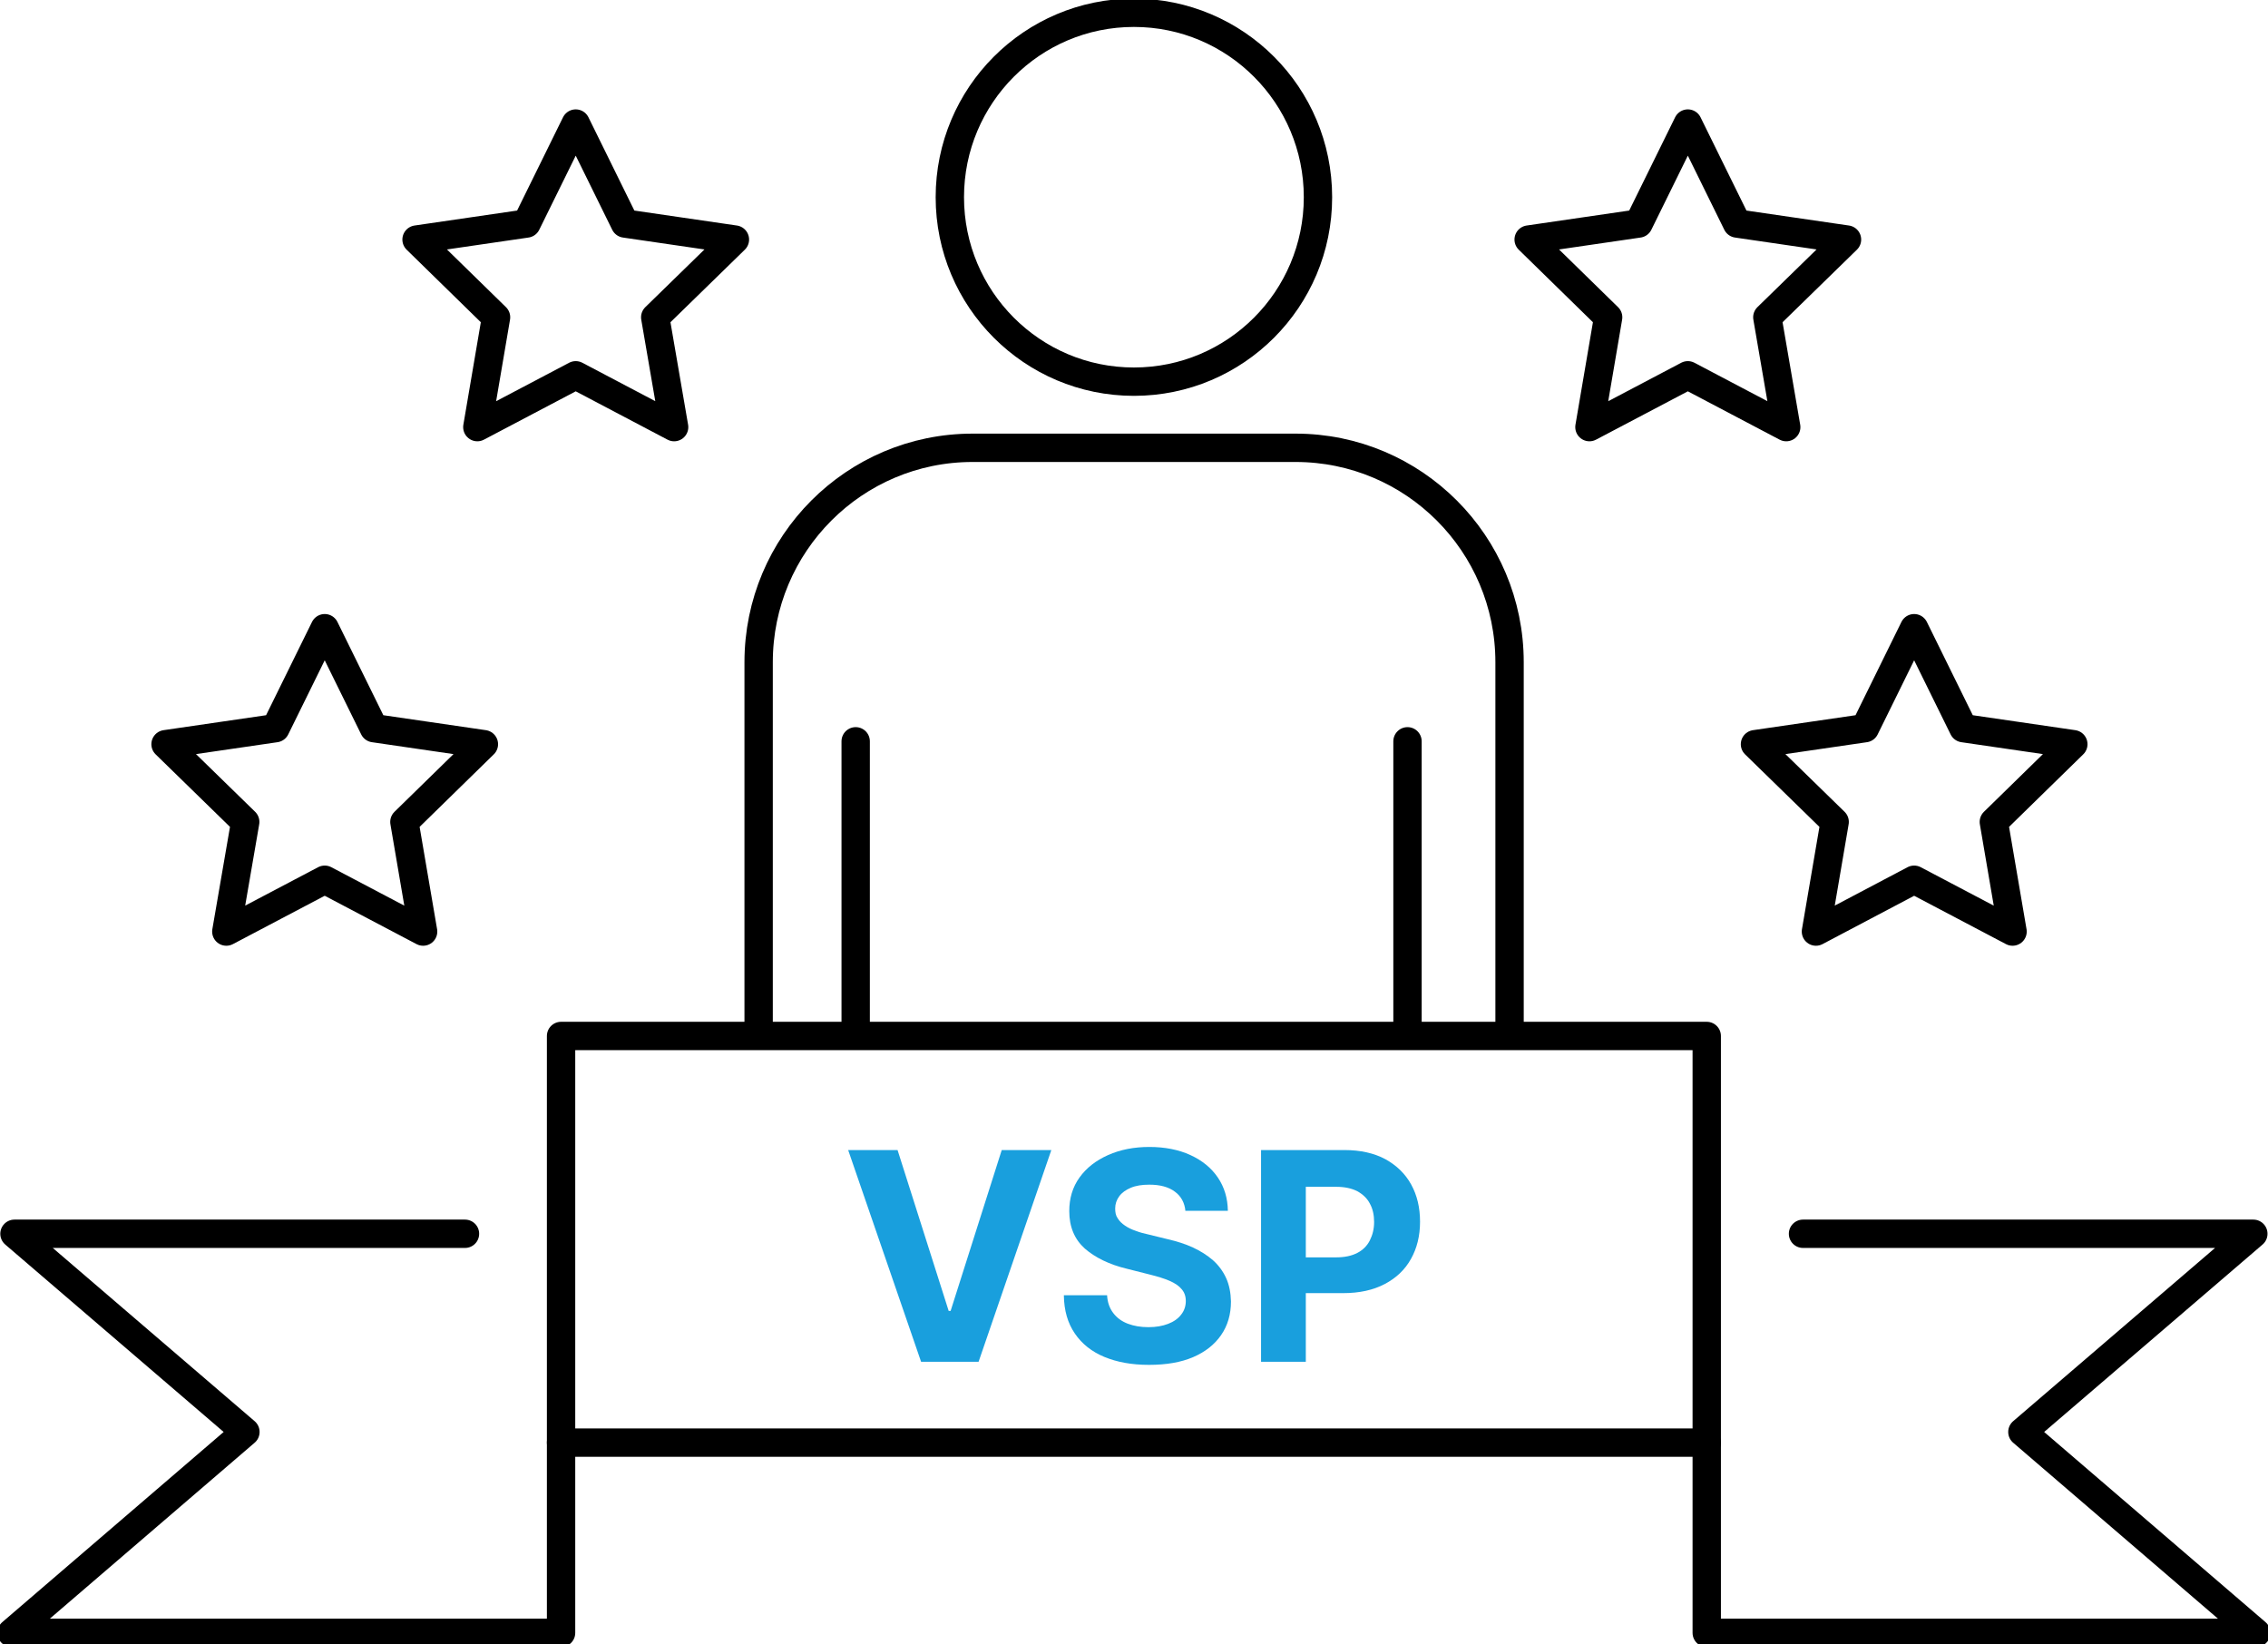
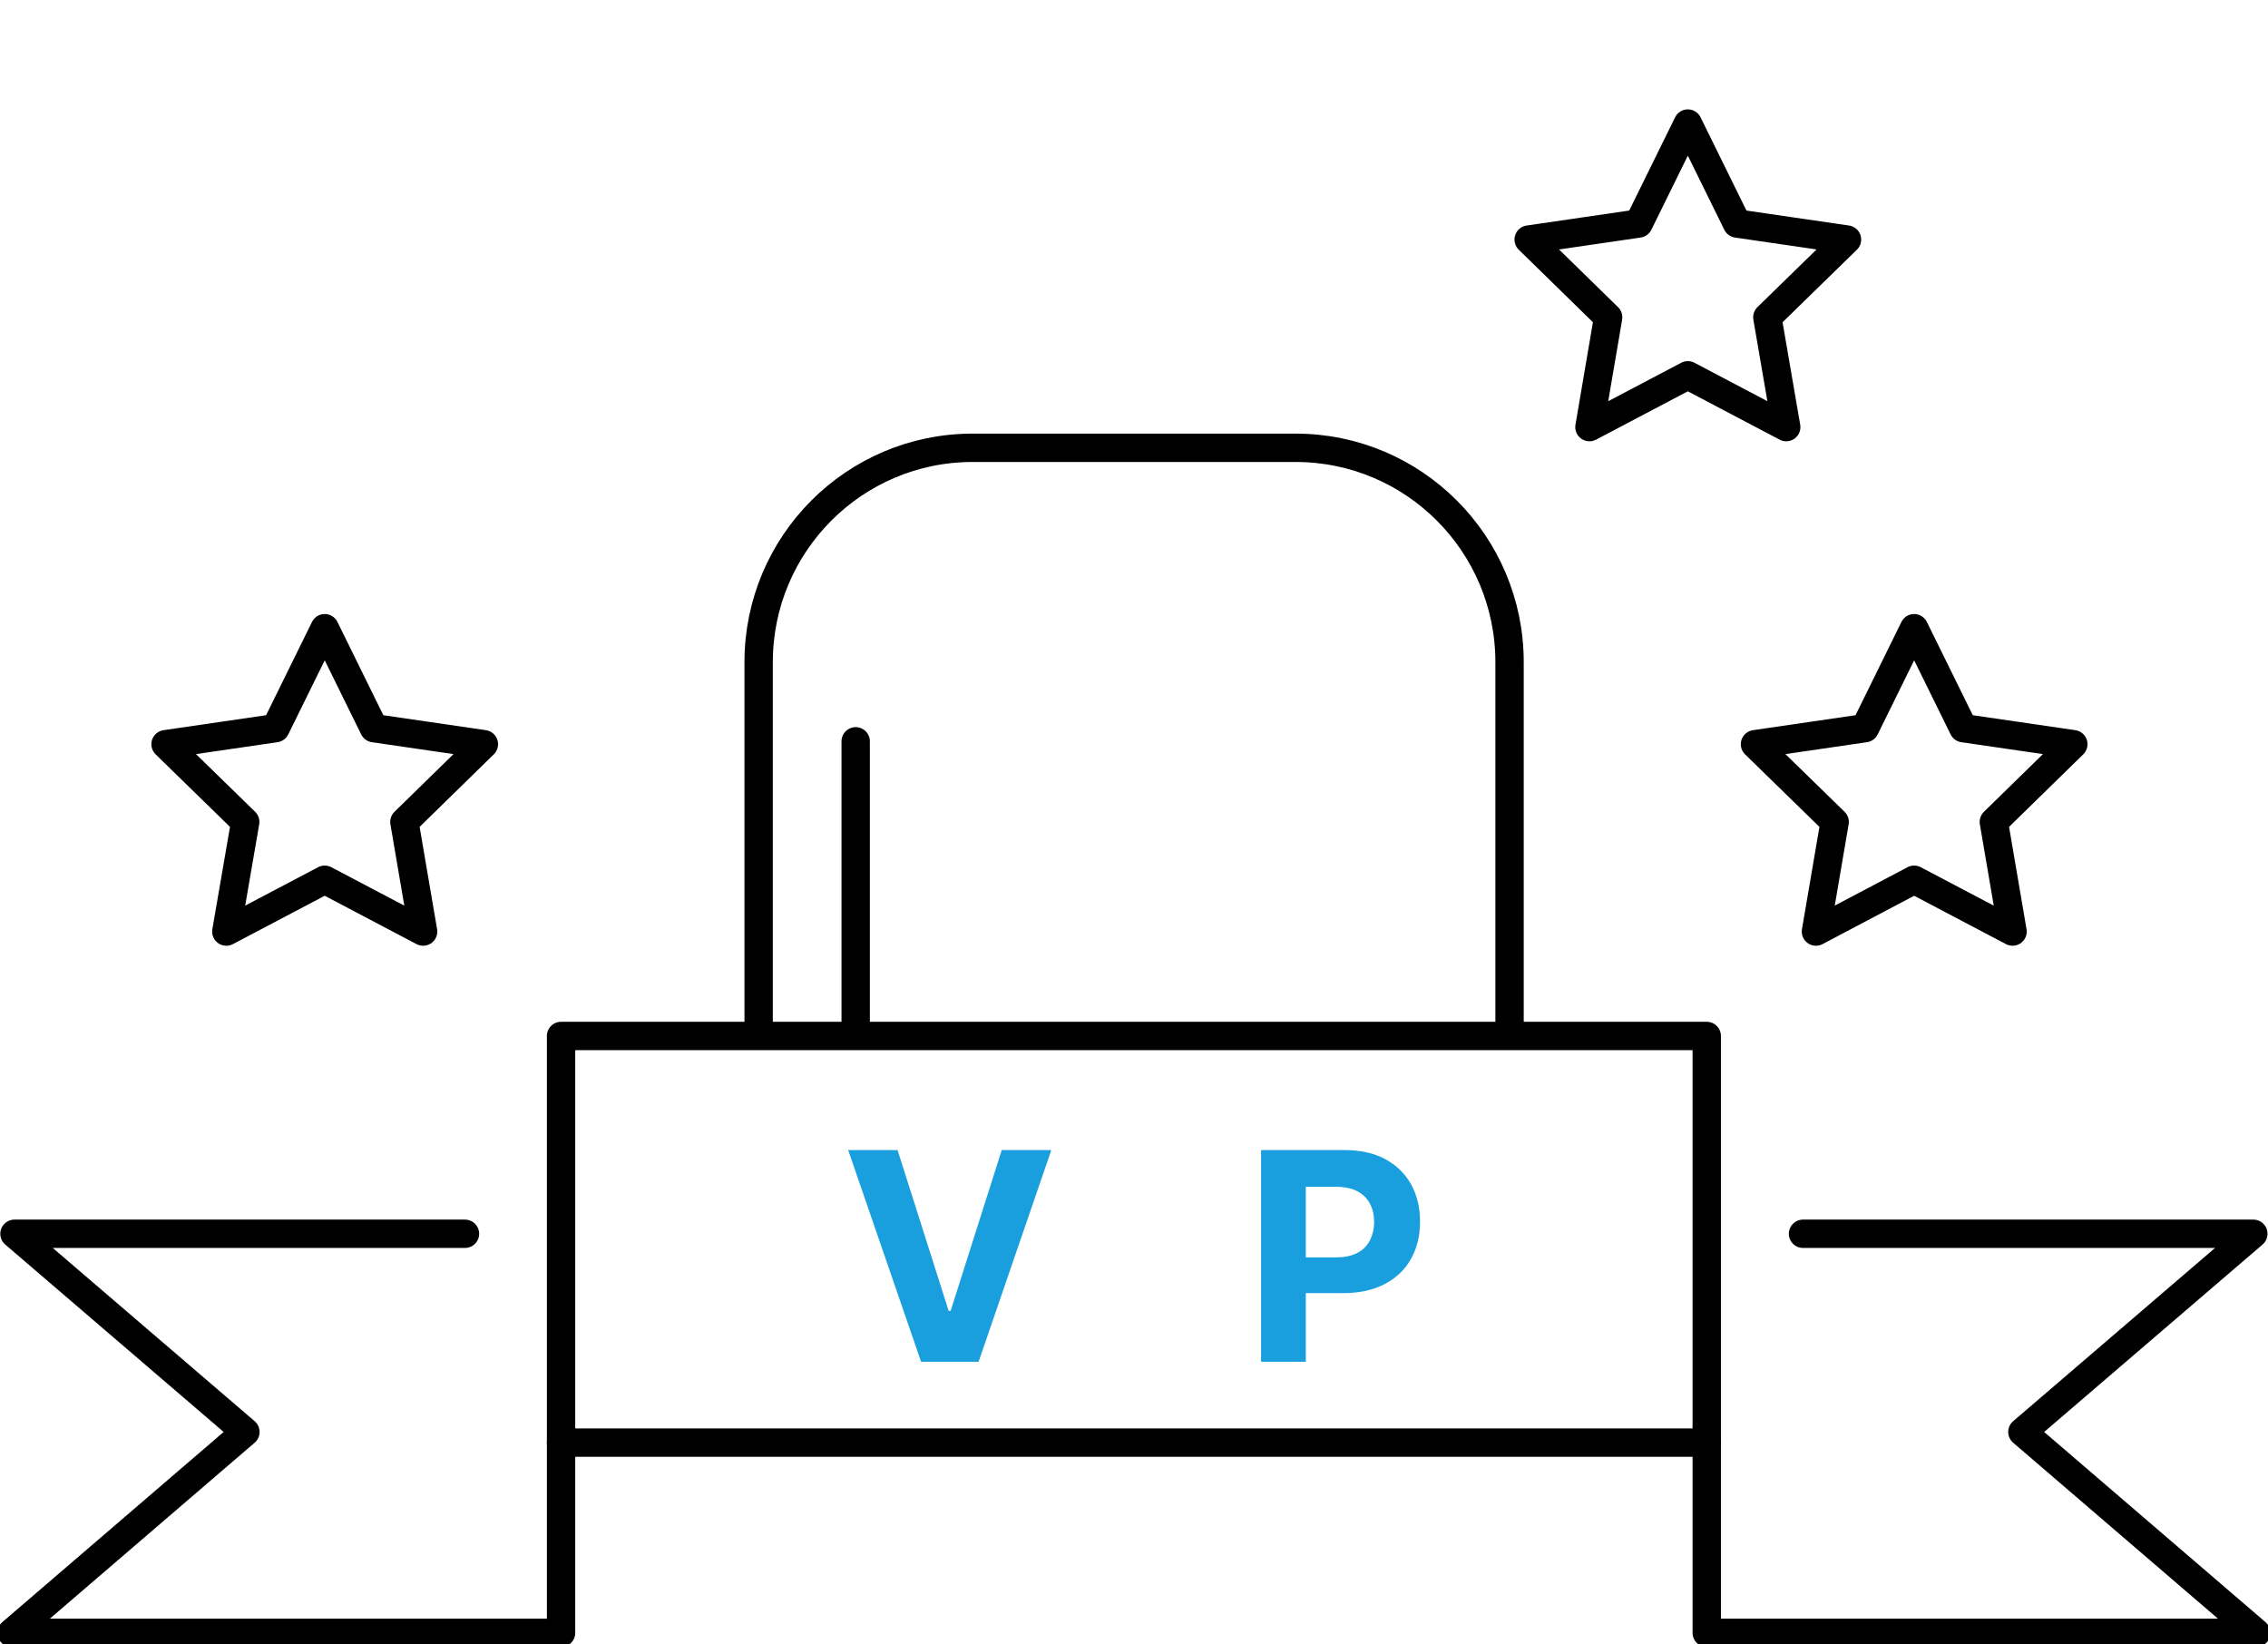
<svg xmlns="http://www.w3.org/2000/svg" width="200" height="145" viewBox="0 0 200 145" fill="none">
  <g clip-path="url(#clip0_717_2818)">
    <path d="M79.15 101.406L83.658 115.591H83.828L88.337 101.406H92.71L86.295 120.075H81.225L74.794 101.406H79.167H79.15Z" fill="#199FDD" />
-     <path d="M104.534 106.777C104.466 106.043 104.143 105.464 103.599 105.072C103.054 104.663 102.305 104.458 101.353 104.458C100.706 104.458 100.162 104.543 99.719 104.731C99.277 104.918 98.937 105.157 98.698 105.481C98.46 105.805 98.341 106.163 98.341 106.555C98.341 106.896 98.392 107.186 98.562 107.424C98.716 107.68 98.937 107.885 99.209 108.072C99.481 108.26 99.804 108.413 100.162 108.533C100.519 108.669 100.893 108.771 101.302 108.857L102.969 109.266C103.786 109.453 104.534 109.692 105.198 109.999C105.861 110.306 106.457 110.681 106.967 111.124C107.461 111.567 107.852 112.096 108.124 112.693C108.396 113.289 108.533 113.988 108.55 114.755C108.55 115.898 108.26 116.887 107.682 117.722C107.103 118.557 106.287 119.205 105.215 119.665C104.143 120.126 102.85 120.347 101.319 120.347C99.787 120.347 98.511 120.109 97.388 119.648C96.282 119.188 95.415 118.506 94.785 117.586C94.156 116.665 93.832 115.557 93.815 114.21H97.627C97.661 114.841 97.848 115.352 98.171 115.778C98.494 116.205 98.92 116.511 99.447 116.716C99.992 116.921 100.587 117.023 101.268 117.023C101.948 117.023 102.51 116.921 103.003 116.733C103.496 116.546 103.888 116.273 104.16 115.915C104.432 115.574 104.568 115.165 104.568 114.721C104.568 114.295 104.449 113.954 104.194 113.664C103.956 113.374 103.599 113.136 103.122 112.931C102.646 112.727 102.084 112.556 101.404 112.386L99.379 111.874C97.814 111.499 96.572 110.885 95.653 110.084C94.751 109.266 94.292 108.175 94.292 106.794C94.292 105.668 94.581 104.68 95.194 103.827C95.806 102.975 96.64 102.327 97.712 101.849C98.784 101.372 99.992 101.133 101.353 101.133C102.714 101.133 103.939 101.372 104.977 101.849C106.014 102.327 106.814 102.975 107.393 103.827C107.971 104.68 108.26 105.651 108.277 106.76H104.5L104.534 106.777Z" fill="#199FDD" />
    <path d="M111.204 120.075V101.406H118.554C119.966 101.406 121.174 101.679 122.161 102.208C123.148 102.753 123.914 103.486 124.441 104.441C124.968 105.396 125.224 106.487 125.224 107.731C125.224 108.976 124.951 110.067 124.424 111.005C123.897 111.959 123.114 112.693 122.11 113.221C121.106 113.75 119.881 114.022 118.452 114.022H113.773V110.868H117.823C118.588 110.868 119.201 110.732 119.694 110.476C120.188 110.22 120.562 109.845 120.8 109.368C121.038 108.891 121.174 108.362 121.174 107.748C121.174 107.135 121.055 106.589 120.8 106.129C120.562 105.668 120.188 105.31 119.694 105.038C119.201 104.782 118.571 104.646 117.806 104.646H115.151V120.075H111.221H111.204Z" fill="#199FDD" />
    <path d="M66.899 91.228V58.392C66.899 47.958 75.338 39.485 85.768 39.485H114.249C124.662 39.485 133.118 47.941 133.118 58.392V91.228" stroke="black" stroke-width="2.5" stroke-linecap="round" stroke-linejoin="round" />
-     <path d="M124.118 65.365V91.228" stroke="black" stroke-width="2.5" stroke-linecap="round" stroke-linejoin="round" />
    <path d="M75.457 65.365V91.228" stroke="black" stroke-width="2.5" stroke-linecap="round" stroke-linejoin="round" />
-     <path d="M99.992 33.654C108.956 33.654 116.223 26.372 116.223 17.39C116.223 8.407 108.956 1.125 99.992 1.125C91.027 1.125 83.76 8.407 83.76 17.39C83.76 26.372 91.027 33.654 99.992 33.654Z" stroke="black" stroke-width="2.5" stroke-linecap="round" stroke-linejoin="round" />
    <path d="M41.004 108.788H1.276L21.642 126.263L1.021 143.977H49.477V91.347H150.506V143.977H198.962L178.341 126.263L198.707 108.788H158.996" stroke="black" stroke-width="2.5" stroke-linecap="round" stroke-linejoin="round" />
    <path d="M49.477 127.201H150.506" stroke="black" stroke-width="2.5" stroke-linecap="round" stroke-linejoin="round" />
-     <path d="M50.77 10.894L55.109 19.708L64.807 21.123L57.78 27.977L59.447 37.661L50.77 33.092L42.093 37.661L43.743 27.977L36.733 21.123L46.431 19.708L50.77 10.894Z" stroke="black" stroke-width="2.5" stroke-linecap="round" stroke-linejoin="round" />
    <path d="M148.839 10.894L153.177 19.708L162.875 21.123L155.849 27.977L157.516 37.661L148.839 33.092L140.162 37.661L141.812 27.977L134.802 21.123L144.5 19.708L148.839 10.894Z" stroke="black" stroke-width="2.5" stroke-linecap="round" stroke-linejoin="round" />
    <path d="M168.796 55.392L173.135 64.206L182.833 65.621L175.823 72.474L177.474 82.141L168.796 77.572L160.136 82.141L161.787 72.474L154.76 65.621L164.458 64.206L168.796 55.392Z" stroke="black" stroke-width="2.5" stroke-linecap="round" stroke-linejoin="round" />
    <path d="M28.635 55.392L32.973 64.206L42.671 65.621L35.661 72.474L37.312 82.141L28.635 77.572L19.958 82.141L21.625 72.474L14.598 65.621L24.296 64.206L28.635 55.392Z" stroke="black" stroke-width="2.5" stroke-linecap="round" stroke-linejoin="round" />
  </g>
  <defs>
    <clipPath id="clip0_717_2818">
      <rect width="200" height="145" fill="white" />
    </clipPath>
  </defs>
</svg>